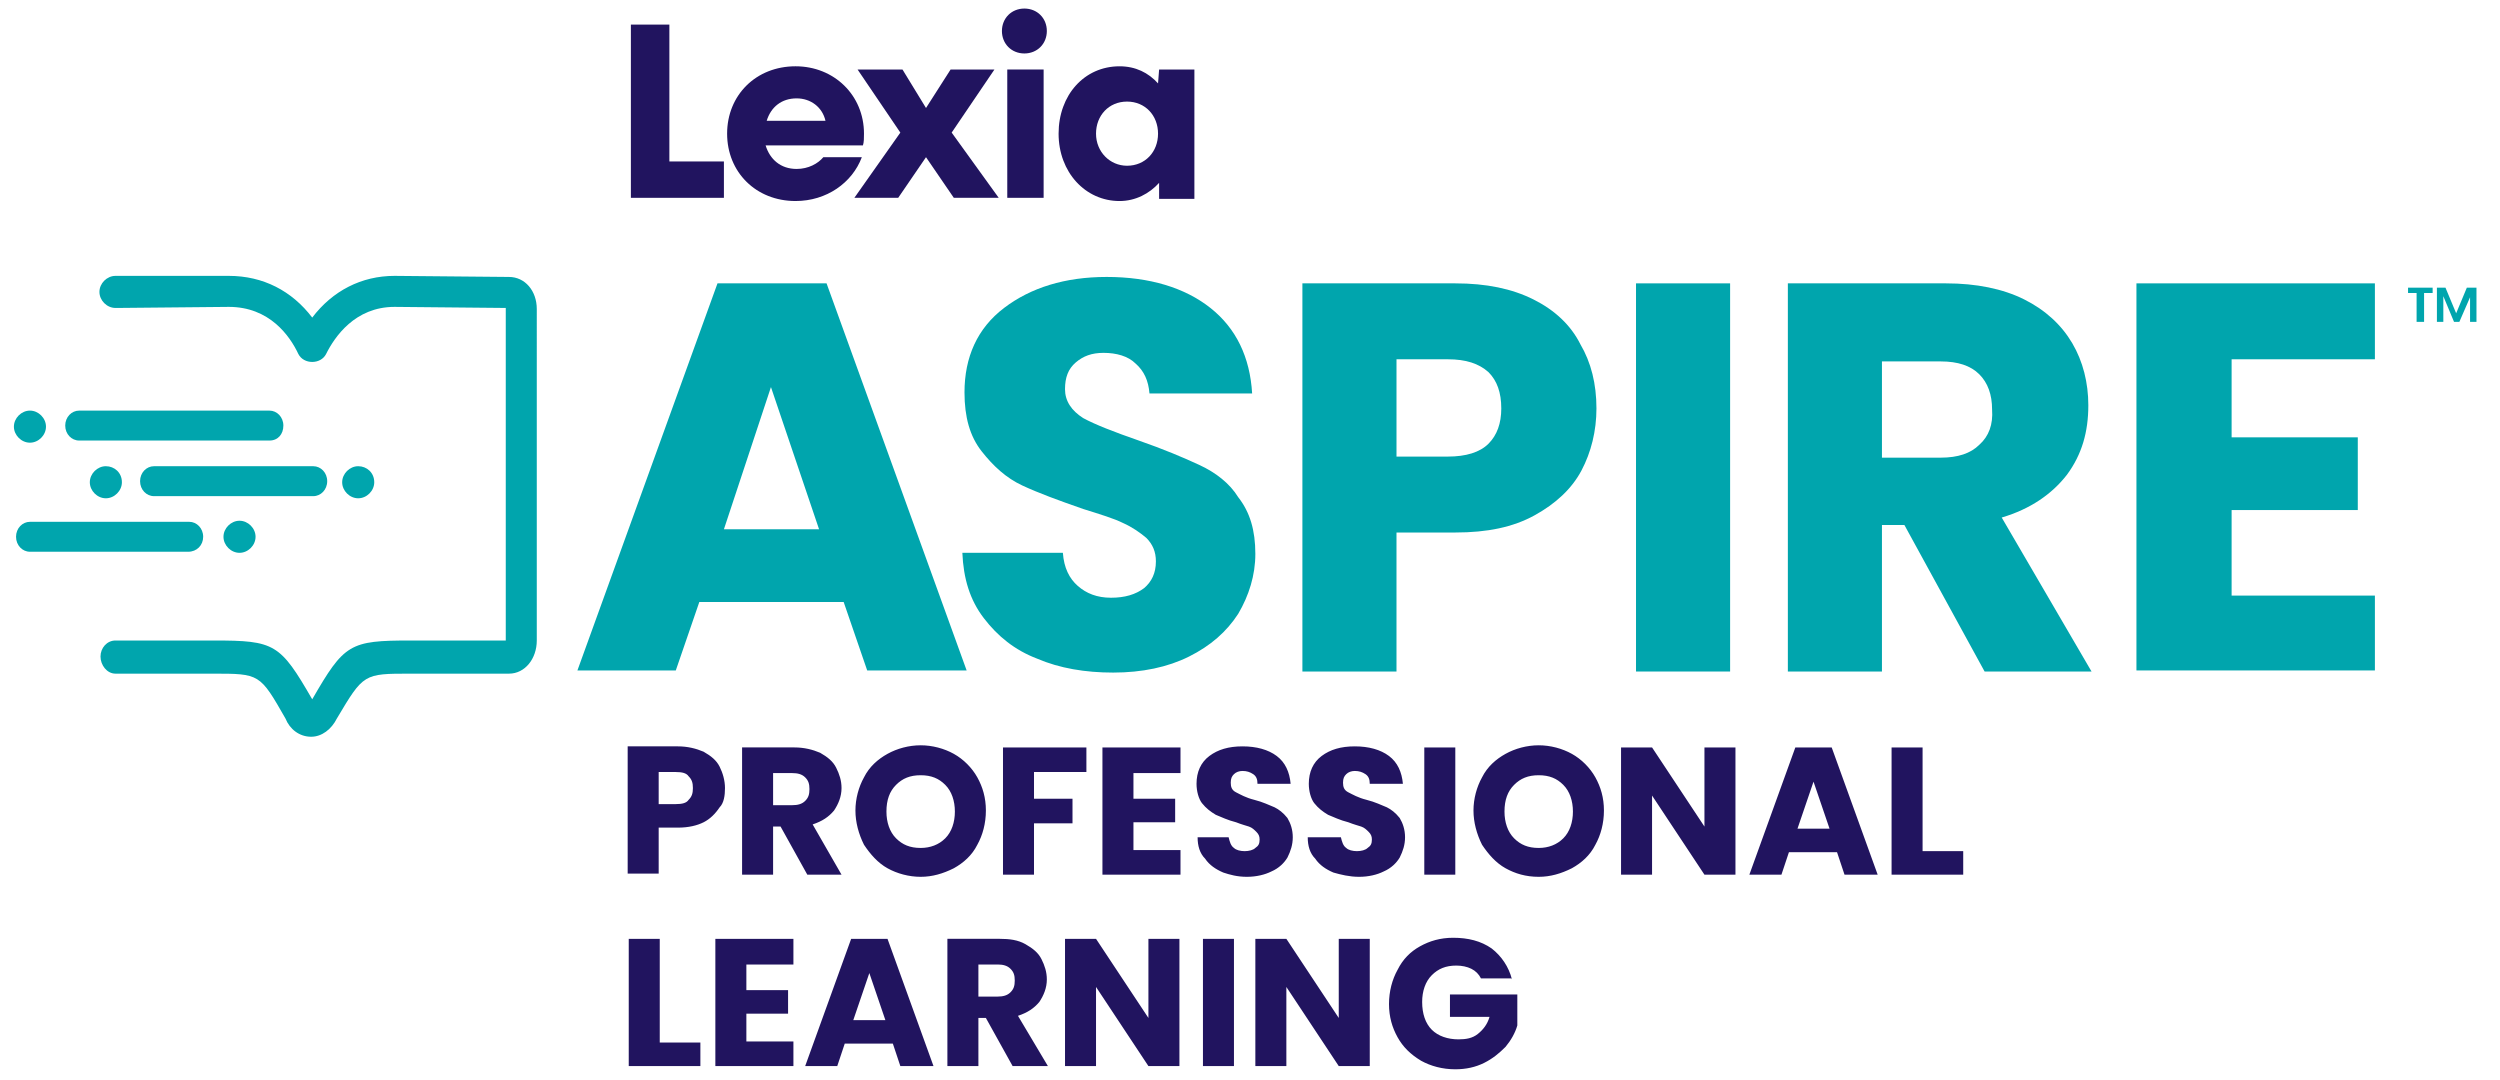
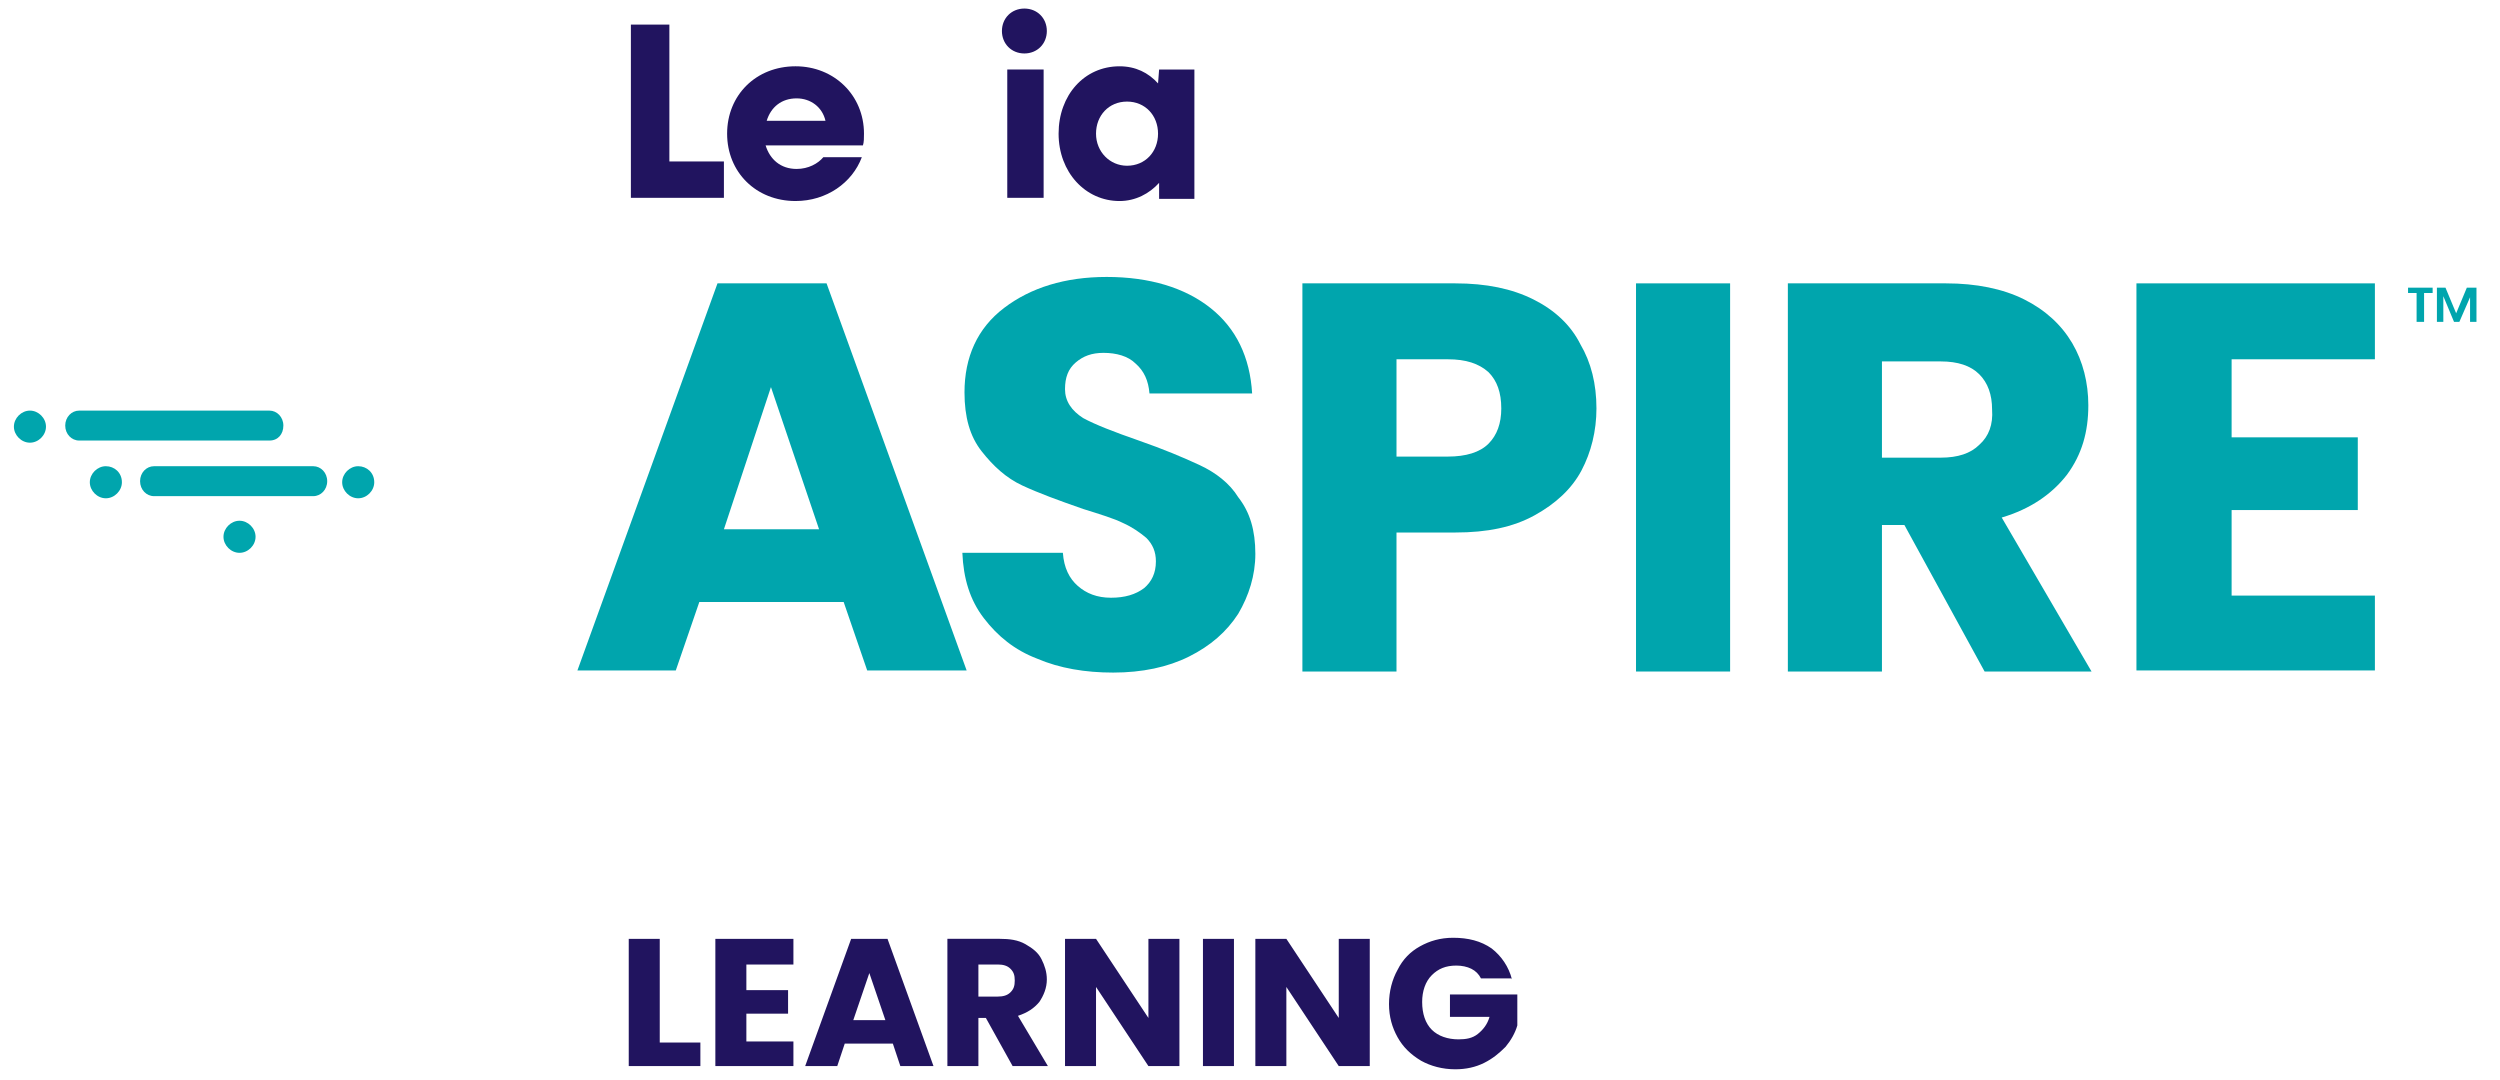
<svg xmlns="http://www.w3.org/2000/svg" version="1.1" id="Layer_1" x="0px" y="0px" viewBox="0 0 233.8 101" style="enable-background:new 0 0 233.8 101;" xml:space="preserve">
  <style type="text/css">
	.st0{fill:#21145F;}
	.st1{fill:#00A5AD;}
</style>
  <polygon class="st0" points="59,2.3 59,18.5 67.7,18.5 67.7,15.1 62.6,15.1 62.6,2.3 " />
  <path class="st0" d="M80.7,13.6h-9.1c0.4,1.3,1.4,2.2,2.9,2.2c1.1,0,2-0.5,2.5-1.1h3.6c-0.9,2.4-3.3,4.1-6.2,4.1  c-3.7,0-6.4-2.7-6.4-6.3s2.7-6.3,6.4-6.3c3.6,0,6.4,2.7,6.4,6.3C80.8,12.9,80.8,13.3,80.7,13.6 M71.7,11.3h5.5  c-0.3-1.3-1.4-2.1-2.7-2.1C73.1,9.2,72.1,10,71.7,11.3" />
-   <polygon class="st0" points="93,6.5 88.9,6.5 86.6,10.1 84.4,6.5 80.2,6.5 84.2,12.4 79.9,18.5 84,18.5 86.6,14.7 89.2,18.5   93.4,18.5 89,12.4 " />
  <rect x="94.2" y="6.5" class="st0" width="3.4" height="12" />
  <path class="st0" d="M93.7,2.9c0-1.2,0.9-2.1,2.1-2.1c1.2,0,2.1,0.9,2.1,2.1C97.9,4.1,97,5,95.8,5C94.6,5,93.7,4.1,93.7,2.9" />
  <path class="st0" d="M105.4,15.5c-1.6,0-2.9-1.3-2.9-3c0-1.7,1.2-3,2.9-3c1.7,0,2.9,1.3,2.9,3C108.3,14.2,107.1,15.5,105.4,15.5   M108.4,6.5L108.4,6.5L108.4,6.5L108.4,6.5l-0.1,1.3c-0.9-1-2.1-1.6-3.6-1.6c-3.3,0-5.7,2.7-5.7,6.3c0,3.6,2.5,6.3,5.7,6.3  c1.5,0,2.8-0.7,3.7-1.7v1.5h3.3v-4.3V6.5v0H108.4z" />
  <g>
-     <path class="st1" d="M47.6,25.9l-10.7-0.1h0c-3.1,0-5.8,1.4-7.7,3.9c-1.9-2.5-4.6-3.9-7.8-3.9l-10.5,0v0c0,0-0.1,0-0.1,0   c-0.8,0-1.5,0.7-1.5,1.5s0.7,1.5,1.5,1.5c0.1,0,0.2,0,0.2,0v0l10.4-0.1c3.8,0,5.7,2.7,6.5,4.4c0.5,1,2.1,1,2.6,0   c0.8-1.6,2.7-4.4,6.4-4.4l10.4,0.1c0,0,0,0.1,0,0.1v30.9c0,0.1,0,0.1,0,0.1h-8.9c-5.7,0-6.2,0.3-9.2,5.5c-3-5.2-3.5-5.5-9.2-5.5   h-9.1v0c0,0-0.1,0-0.1,0c-0.8,0-1.4,0.7-1.4,1.5S10,63,10.8,63c0,0,0.1,0,0.1,0h9c4.4,0,4.4,0,6.8,4.2c0.4,1,1.3,1.7,2.4,1.7h0   c1,0,1.9-0.7,2.4-1.7C34,63,34,63,38.4,63h9.2c1.5,0,2.6-1.4,2.6-3.1V28.9C50.2,27.2,49.1,25.9,47.6,25.9" />
    <path class="st1" d="M25.2,41.2H7.4c-0.7,0-1.3-0.6-1.3-1.4s0.6-1.4,1.3-1.4h17.8c0.7,0,1.3,0.6,1.3,1.4S26,41.2,25.2,41.2" />
    <path class="st1" d="M4.3,39.9c0,0.8-0.7,1.5-1.5,1.5s-1.5-0.7-1.5-1.5c0-0.8,0.7-1.5,1.5-1.5S4.3,39.1,4.3,39.9" />
    <path class="st1" d="M29.3,46.4H14.4c-0.7,0-1.3-0.6-1.3-1.4s0.6-1.4,1.3-1.4h14.9c0.7,0,1.3,0.6,1.3,1.4S30,46.4,29.3,46.4" />
-     <path class="st1" d="M17.6,51.6H2.8c-0.7,0-1.3-0.6-1.3-1.4s0.6-1.4,1.3-1.4h14.9c0.7,0,1.3,0.6,1.3,1.4S18.4,51.6,17.6,51.6" />
    <path class="st1" d="M11.4,45.1c0,0.8-0.7,1.5-1.5,1.5c-0.8,0-1.5-0.7-1.5-1.5c0-0.8,0.7-1.5,1.5-1.5   C10.7,43.6,11.4,44.2,11.4,45.1" />
    <path class="st1" d="M35,45.1c0,0.8-0.7,1.5-1.5,1.5c-0.8,0-1.5-0.7-1.5-1.5c0-0.8,0.7-1.5,1.5-1.5C34.3,43.6,35,44.2,35,45.1" />
    <path class="st1" d="M23.9,50.2c0,0.8-0.7,1.5-1.5,1.5c-0.8,0-1.5-0.7-1.5-1.5c0-0.8,0.7-1.5,1.5-1.5   C23.2,48.7,23.9,49.4,23.9,50.2" />
  </g>
  <path class="st1" d="M225.2,26.9v0.5h0.8l0,2.7h0.7v-2.7h0.8v-0.5H225.2z M230.7,26.9l-1,2.4l-1-2.4h-0.8v3.2h0.6v-2.4l1,2.4h0.5  l1-2.3l0,2.3h0.6v-3.2H230.7z" />
  <path class="st0" d="M141.4,91.6c-0.3-1.2-1-2.2-1.9-2.9c-1-0.7-2.2-1-3.6-1c-1.2,0-2.2,0.3-3.1,0.8c-0.9,0.5-1.6,1.2-2.1,2.2  c-0.5,0.9-0.8,2-0.8,3.2s0.3,2.2,0.8,3.1c0.5,0.9,1.2,1.6,2.2,2.2c0.9,0.5,2,0.8,3.2,0.8c1,0,1.9-0.2,2.7-0.6c0.8-0.4,1.4-0.9,2-1.5  c0.5-0.6,0.9-1.3,1.1-2V93h-6.3v2.1h3.7c-0.2,0.7-0.6,1.2-1.1,1.6s-1.1,0.5-1.8,0.5c-1,0-1.9-0.3-2.5-0.9c-0.6-0.6-0.9-1.5-0.9-2.6  c0-1,0.3-1.9,0.9-2.5c0.6-0.6,1.3-0.9,2.3-0.9c0.5,0,1,0.1,1.4,0.3c0.4,0.2,0.7,0.5,0.9,0.9H141.4z M128.1,87.8h-2.9v7.4l-4.9-7.4  h-2.9v11.9h2.9v-7.4l4.9,7.4h2.9V87.8z M112.5,99.7h2.9V87.8h-2.9V99.7z M110.3,87.8h-2.9v7.4l-4.9-7.4h-2.9v11.9h2.9v-7.4l4.9,7.4  h2.9V87.8z M91.5,90.2h1.8c0.5,0,0.9,0.1,1.2,0.4c0.3,0.3,0.4,0.6,0.4,1.1c0,0.5-0.1,0.8-0.4,1.1s-0.7,0.4-1.2,0.4h-1.8V90.2z   M98,99.7L95.2,95c0.9-0.3,1.5-0.7,2-1.3c0.4-0.6,0.7-1.3,0.7-2.1c0-0.7-0.2-1.3-0.5-1.9c-0.3-0.6-0.8-1-1.5-1.4s-1.5-0.5-2.4-0.5  h-4.9v11.9h2.9v-4.5h0.7l2.5,4.5H98z M79.8,95.4l1.5-4.4l1.5,4.4H79.8z M84.2,99.7h3.1L83,87.8h-3.4l-4.3,11.9h3l0.7-2.1h4.5  L84.2,99.7z M74.2,90.1v-2.3h-7.3v11.9h7.3v-2.3h-4.4v-2.6h3.9v-2.2h-3.9v-2.4H74.2z M61.7,87.8h-2.9v11.9h6.7v-2.2h-3.8V87.8z" />
-   <path class="st0" d="M179.8,69.9h-2.9v11.9h6.7v-2.2h-3.8V69.9z M168.1,77.5l1.5-4.4l1.5,4.4H168.1z M172.5,81.8h3.1l-4.3-11.9h-3.4  l-4.3,11.9h3l0.7-2.1h4.5L172.5,81.8z M162.3,69.9h-2.9v7.4l-4.9-7.4h-2.9v11.9h2.9v-7.4l4.9,7.4h2.9V69.9z M143.9,79.3  c-1,0-1.7-0.3-2.3-0.9c-0.6-0.6-0.9-1.5-0.9-2.5c0-1.1,0.3-1.9,0.9-2.5c0.6-0.6,1.3-0.9,2.3-0.9c1,0,1.7,0.3,2.3,0.9  c0.6,0.6,0.9,1.5,0.9,2.5c0,1-0.3,1.9-0.9,2.5C145.6,79,144.8,79.3,143.9,79.3 M143.9,82c1.1,0,2.1-0.3,3.1-0.8  c0.9-0.5,1.7-1.2,2.2-2.2c0.5-0.9,0.8-2,0.8-3.2s-0.3-2.2-0.8-3.1c-0.5-0.9-1.3-1.7-2.2-2.2c-0.9-0.5-2-0.8-3.1-0.8  c-1.1,0-2.2,0.3-3.1,0.8c-0.9,0.5-1.7,1.2-2.2,2.2c-0.5,0.9-0.8,2-0.8,3.1s0.3,2.2,0.8,3.2c0.6,0.9,1.3,1.7,2.2,2.2  C141.7,81.7,142.7,82,143.9,82 M133.2,81.8h2.9V69.9h-2.9V81.8z M127.1,82c0.9,0,1.7-0.2,2.3-0.5c0.7-0.3,1.2-0.8,1.5-1.3  c0.3-0.6,0.5-1.2,0.5-1.9c0-0.7-0.2-1.3-0.5-1.8c-0.4-0.5-0.8-0.8-1.2-1c-0.5-0.2-1.1-0.5-1.9-0.7c-0.8-0.2-1.3-0.5-1.7-0.7  c-0.4-0.2-0.5-0.5-0.5-0.9c0-0.4,0.1-0.6,0.3-0.8c0.2-0.2,0.5-0.3,0.8-0.3c0.4,0,0.7,0.1,1,0.3s0.4,0.5,0.4,0.9h3.1  c-0.1-1.1-0.5-2-1.3-2.6c-0.8-0.6-1.9-0.9-3.2-0.9c-1.3,0-2.3,0.3-3.1,0.9c-0.8,0.6-1.2,1.5-1.2,2.6c0,0.7,0.2,1.4,0.5,1.8  c0.4,0.5,0.8,0.8,1.3,1.1c0.5,0.2,1.1,0.5,1.9,0.7c0.5,0.2,0.9,0.3,1.2,0.4c0.3,0.1,0.5,0.3,0.7,0.5c0.2,0.2,0.3,0.4,0.3,0.7  c0,0.4-0.1,0.6-0.4,0.8c-0.2,0.2-0.6,0.3-1,0.3c-0.4,0-0.8-0.1-1-0.3c-0.3-0.2-0.4-0.6-0.5-1h-3.1c0,0.8,0.2,1.5,0.7,2  c0.4,0.6,1,1,1.7,1.3C125.4,81.8,126.2,82,127.1,82 M116.6,82c0.9,0,1.7-0.2,2.3-0.5c0.7-0.3,1.2-0.8,1.5-1.3  c0.3-0.6,0.5-1.2,0.5-1.9c0-0.7-0.2-1.3-0.5-1.8c-0.4-0.5-0.8-0.8-1.2-1c-0.5-0.2-1.1-0.5-1.9-0.7c-0.8-0.2-1.3-0.5-1.7-0.7  c-0.4-0.2-0.5-0.5-0.5-0.9c0-0.4,0.1-0.6,0.3-0.8c0.2-0.2,0.5-0.3,0.8-0.3c0.4,0,0.7,0.1,1,0.3c0.3,0.2,0.4,0.5,0.4,0.9h3.1  c-0.1-1.1-0.5-2-1.3-2.6c-0.8-0.6-1.9-0.9-3.2-0.9c-1.3,0-2.3,0.3-3.1,0.9c-0.8,0.6-1.2,1.5-1.2,2.6c0,0.7,0.2,1.4,0.5,1.8  c0.4,0.5,0.8,0.8,1.3,1.1c0.5,0.2,1.1,0.5,1.9,0.7c0.5,0.2,0.9,0.3,1.2,0.4c0.3,0.1,0.5,0.3,0.7,0.5c0.2,0.2,0.3,0.4,0.3,0.7  c0,0.4-0.1,0.6-0.4,0.8c-0.2,0.2-0.6,0.3-1,0.3c-0.4,0-0.8-0.1-1-0.3c-0.3-0.2-0.4-0.6-0.5-1H112c0,0.8,0.2,1.5,0.7,2  c0.4,0.6,1,1,1.7,1.3C115,81.8,115.7,82,116.6,82 M110.4,72.2v-2.3h-7.3v11.9h7.3v-2.3H106v-2.6h3.9v-2.2H106v-2.4H110.4z   M93.8,69.9v11.9h2.9V77h3.6v-2.3h-3.6v-2.5h4.9v-2.3H93.8z M86.1,79.3c-1,0-1.7-0.3-2.3-0.9s-0.9-1.5-0.9-2.5  c0-1.1,0.3-1.9,0.9-2.5s1.3-0.9,2.3-0.9c1,0,1.7,0.3,2.3,0.9c0.6,0.6,0.9,1.5,0.9,2.5c0,1-0.3,1.9-0.9,2.5  C87.8,79,87,79.3,86.1,79.3 M86.1,82c1.1,0,2.1-0.3,3.1-0.8c0.9-0.5,1.7-1.2,2.2-2.2c0.5-0.9,0.8-2,0.8-3.2s-0.3-2.2-0.8-3.1  s-1.3-1.7-2.2-2.2c-0.9-0.5-2-0.8-3.1-0.8S83.9,70,83,70.5c-0.9,0.5-1.7,1.2-2.2,2.2c-0.5,0.9-0.8,2-0.8,3.1s0.3,2.2,0.8,3.2  c0.6,0.9,1.3,1.7,2.2,2.2C83.9,81.7,85,82,86.1,82 M72.3,72.3h1.8c0.5,0,0.9,0.1,1.2,0.4c0.3,0.3,0.4,0.6,0.4,1.1  c0,0.5-0.1,0.8-0.4,1.1c-0.3,0.3-0.7,0.4-1.2,0.4h-1.8V72.3z M78.7,81.8L76,77.1c0.9-0.3,1.5-0.7,2-1.3c0.4-0.6,0.7-1.3,0.7-2.1  c0-0.7-0.2-1.3-0.5-1.9c-0.3-0.6-0.8-1-1.5-1.4c-0.7-0.3-1.5-0.5-2.4-0.5h-4.9v11.9h2.9v-4.5H73l2.5,4.5H78.7z M63.2,75.2h-1.6v-3  h1.6c0.6,0,1,0.1,1.2,0.4c0.3,0.3,0.4,0.6,0.4,1.1c0,0.5-0.1,0.8-0.4,1.1C64.2,75.1,63.8,75.2,63.2,75.2 M67.8,73.7  c0-0.7-0.2-1.4-0.5-2c-0.3-0.6-0.8-1-1.5-1.4c-0.7-0.3-1.5-0.5-2.4-0.5h-4.7v11.9h2.9v-4.3h1.8c1,0,1.8-0.2,2.4-0.5s1.1-0.8,1.5-1.4  C67.7,75.1,67.8,74.4,67.8,73.7" />
  <path class="st1" d="M112.2,43.5c-1.5-0.7-3.4-1.5-5.7-2.3c-2.3-0.8-4.1-1.5-5.2-2.1c-1.1-0.7-1.7-1.6-1.7-2.7c0-1.1,0.3-1.9,1-2.5  c0.7-0.6,1.5-0.9,2.6-0.9c1.2,0,2.3,0.3,3,1c0.8,0.7,1.2,1.6,1.3,2.8h9.6c-0.2-3.4-1.5-6.1-3.9-8c-2.4-1.9-5.7-2.9-9.7-2.9  c-3.9,0-7.1,1-9.6,2.9s-3.7,4.6-3.7,7.9c0,2.3,0.5,4.1,1.6,5.5c1.1,1.4,2.3,2.5,3.8,3.2c1.5,0.7,3.4,1.4,5.7,2.2  c1.6,0.5,2.9,0.9,3.7,1.3c0.9,0.4,1.6,0.9,2.2,1.4c0.6,0.6,0.9,1.3,0.9,2.2c0,1.1-0.4,1.9-1.1,2.5c-0.8,0.6-1.8,0.9-3.1,0.9  c-1.3,0-2.3-0.4-3.1-1.1c-0.8-0.7-1.3-1.7-1.4-3.1h-9.4c0.1,2.4,0.7,4.4,2,6.1c1.3,1.7,2.9,3,5,3.8c2.1,0.9,4.5,1.3,7.1,1.3  c2.7,0,5.1-0.5,7.1-1.5c2-1,3.5-2.3,4.6-4c1-1.7,1.6-3.6,1.6-5.6c0-2.2-0.5-3.9-1.6-5.3C115,45.2,113.7,44.2,112.2,43.5z" />
  <path class="st1" d="M67.1,26.5L54,62.7h9.2l2.2-6.4h13.5l2.2,6.4h9.3L77.3,26.5H67.1z M76.6,49.5h-8.9l4.4-13.3" />
  <path class="st1" d="M193.3,44.4c1.4-1.9,2-4,2-6.5c0-2.1-0.5-4.1-1.5-5.8c-1-1.7-2.5-3.1-4.5-4.1c-2-1-4.5-1.5-7.3-1.5h-14.8v36.3  h8.8V49.1h2.1l7.5,13.7h10l-8.4-14.4C189.9,47.6,191.9,46.2,193.3,44.4z M185.1,41.6c-0.8,0.8-2,1.2-3.6,1.2H176v-9h5.5  c1.6,0,2.8,0.4,3.6,1.2c0.8,0.8,1.2,1.9,1.2,3.3C186.4,39.7,186,40.8,185.1,41.6z" />
  <polygon class="st1" points="222.1,33.6 222.1,26.5 199.8,26.5 199.8,62.7 222.1,62.7 222.1,55.7 208.7,55.7 208.7,47.7 220.5,47.7   220.5,40.9 208.7,40.9 208.7,33.6 " />
  <rect x="153" y="26.5" class="st1" width="8.8" height="36.3" />
  <path class="st1" d="M143.4,28c-2-1-4.4-1.5-7.3-1.5h-14.3v36.3h8.8v-13h5.5c3,0,5.4-0.5,7.4-1.6c2-1.1,3.5-2.5,4.4-4.2  s1.4-3.7,1.4-5.8c0-2.3-0.5-4.3-1.5-6C146.9,30.4,145.4,29,143.4,28z M139.2,41.5c-0.8,0.8-2.1,1.2-3.8,1.2h-4.8v-9.1h4.8  c1.7,0,2.9,0.4,3.8,1.2c0.8,0.8,1.2,1.9,1.2,3.4C140.4,39.6,140,40.7,139.2,41.5z" />
</svg>